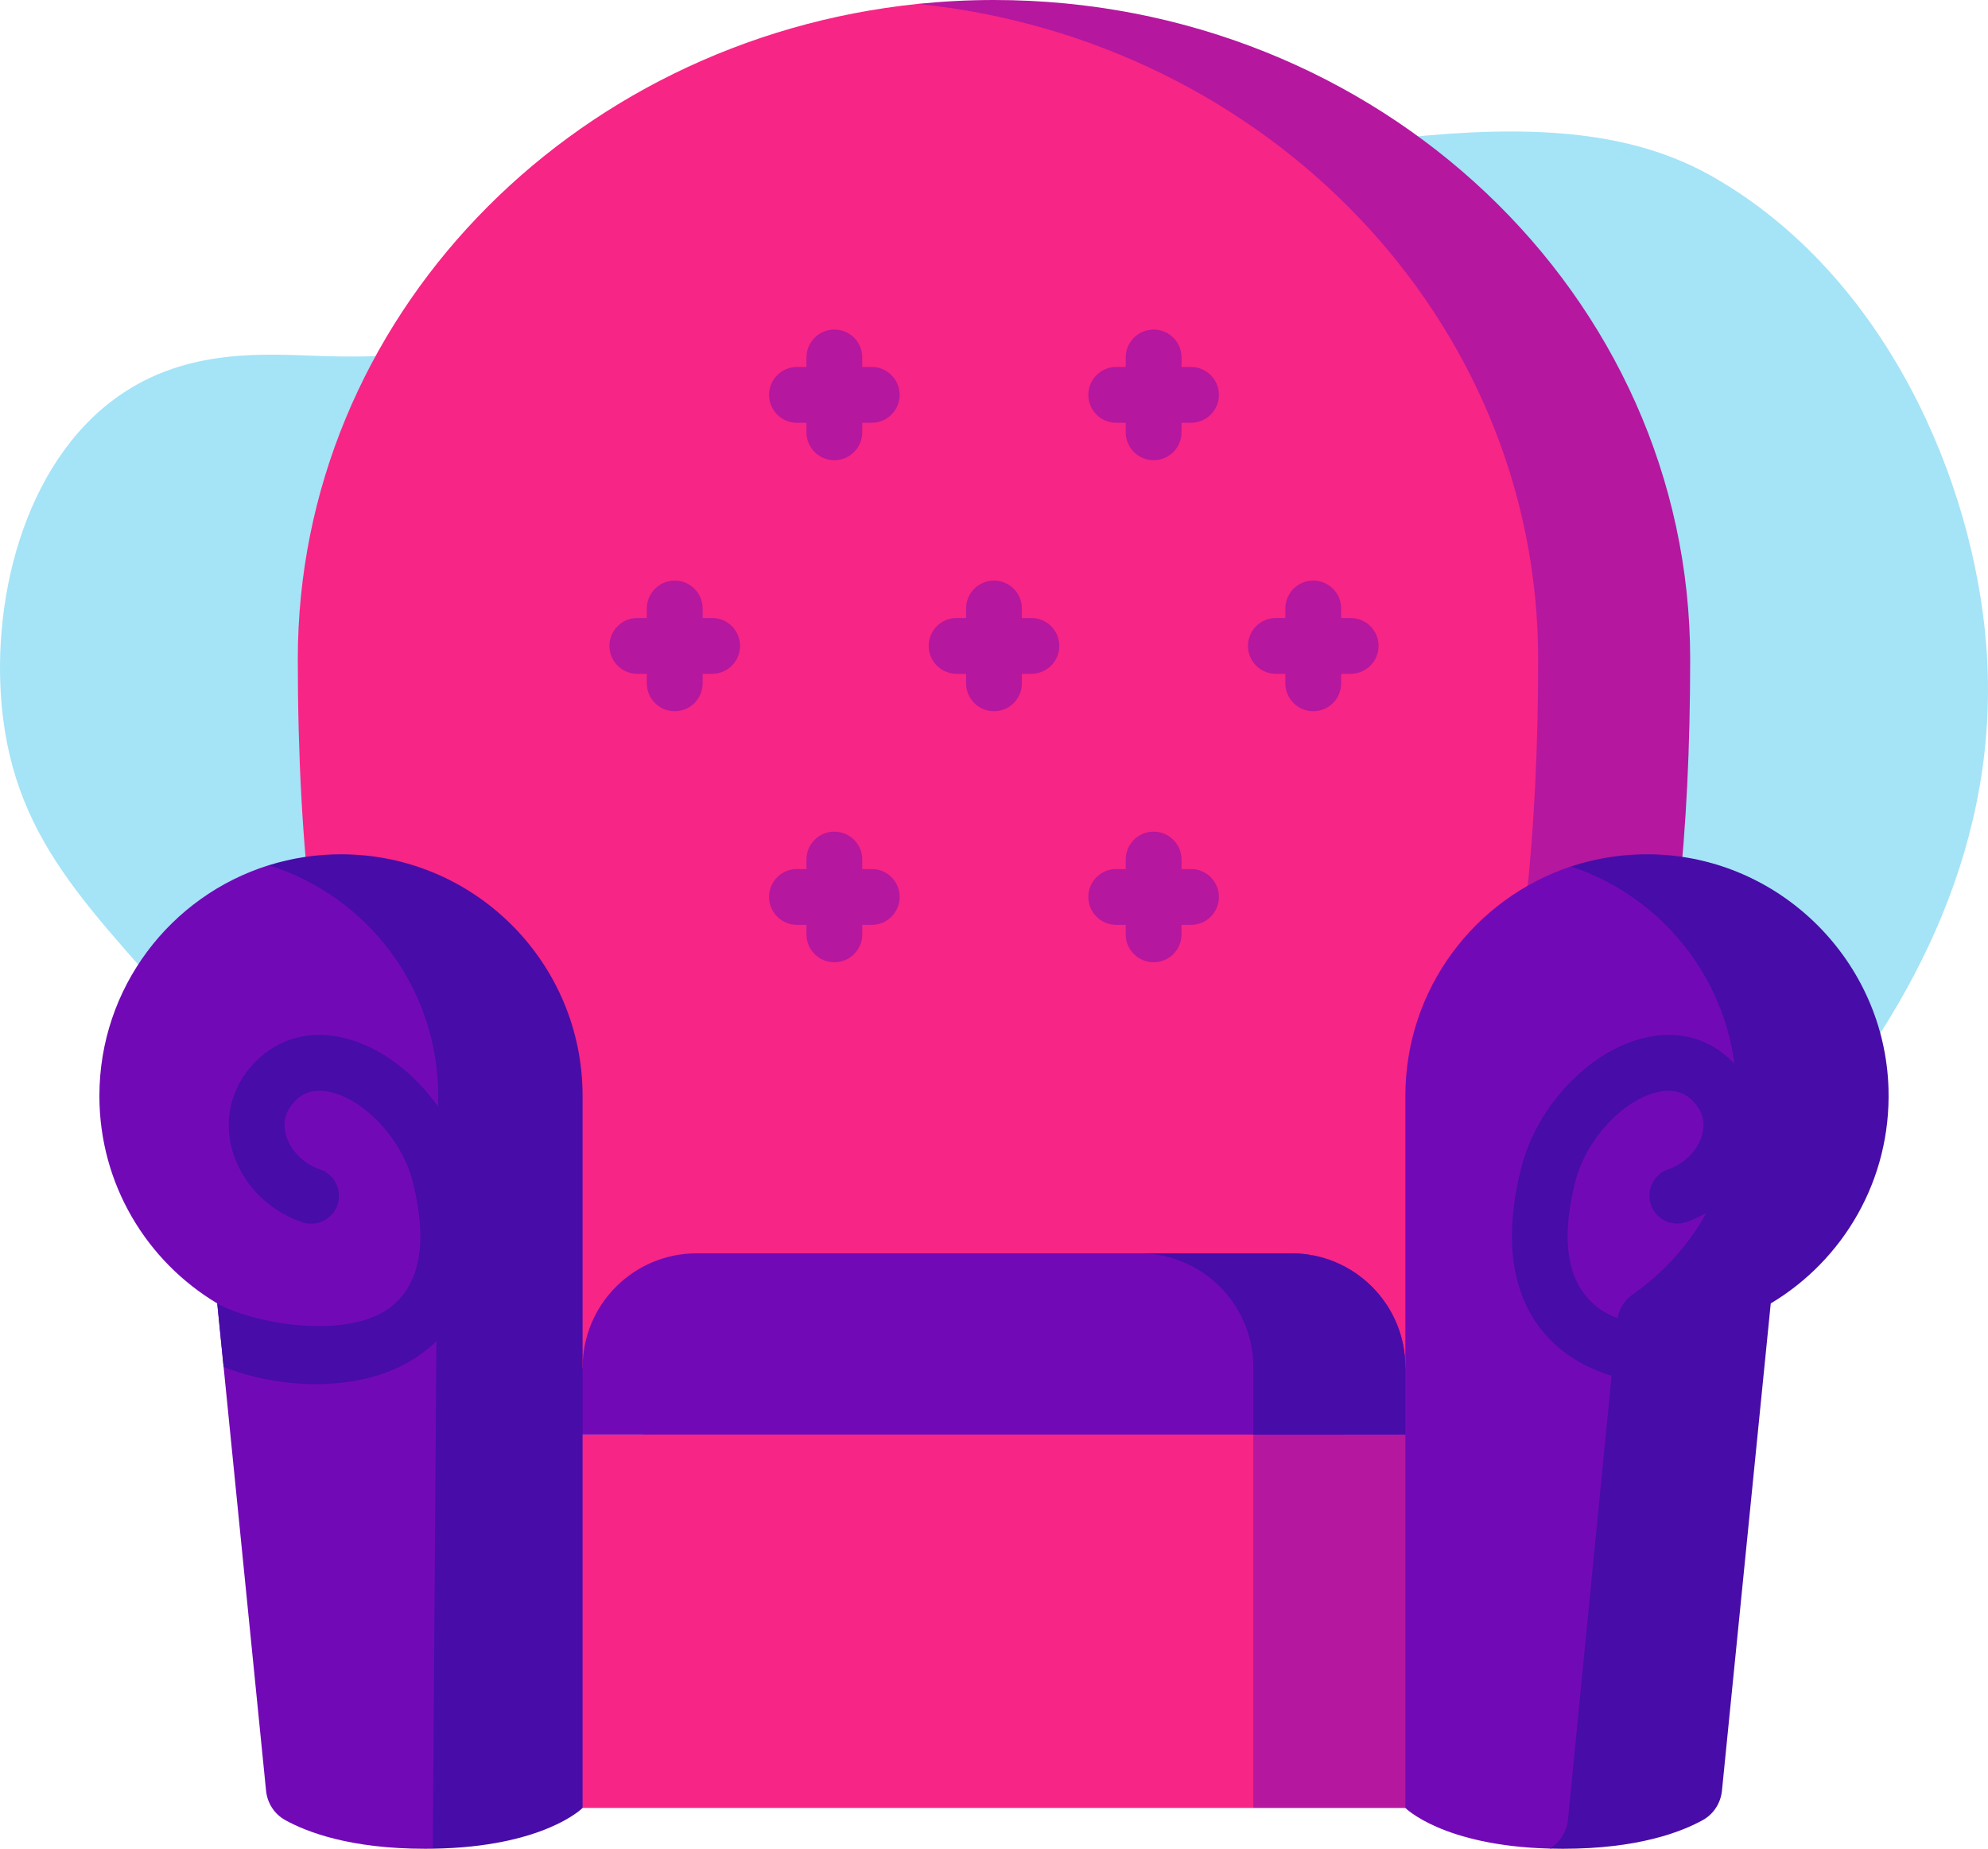
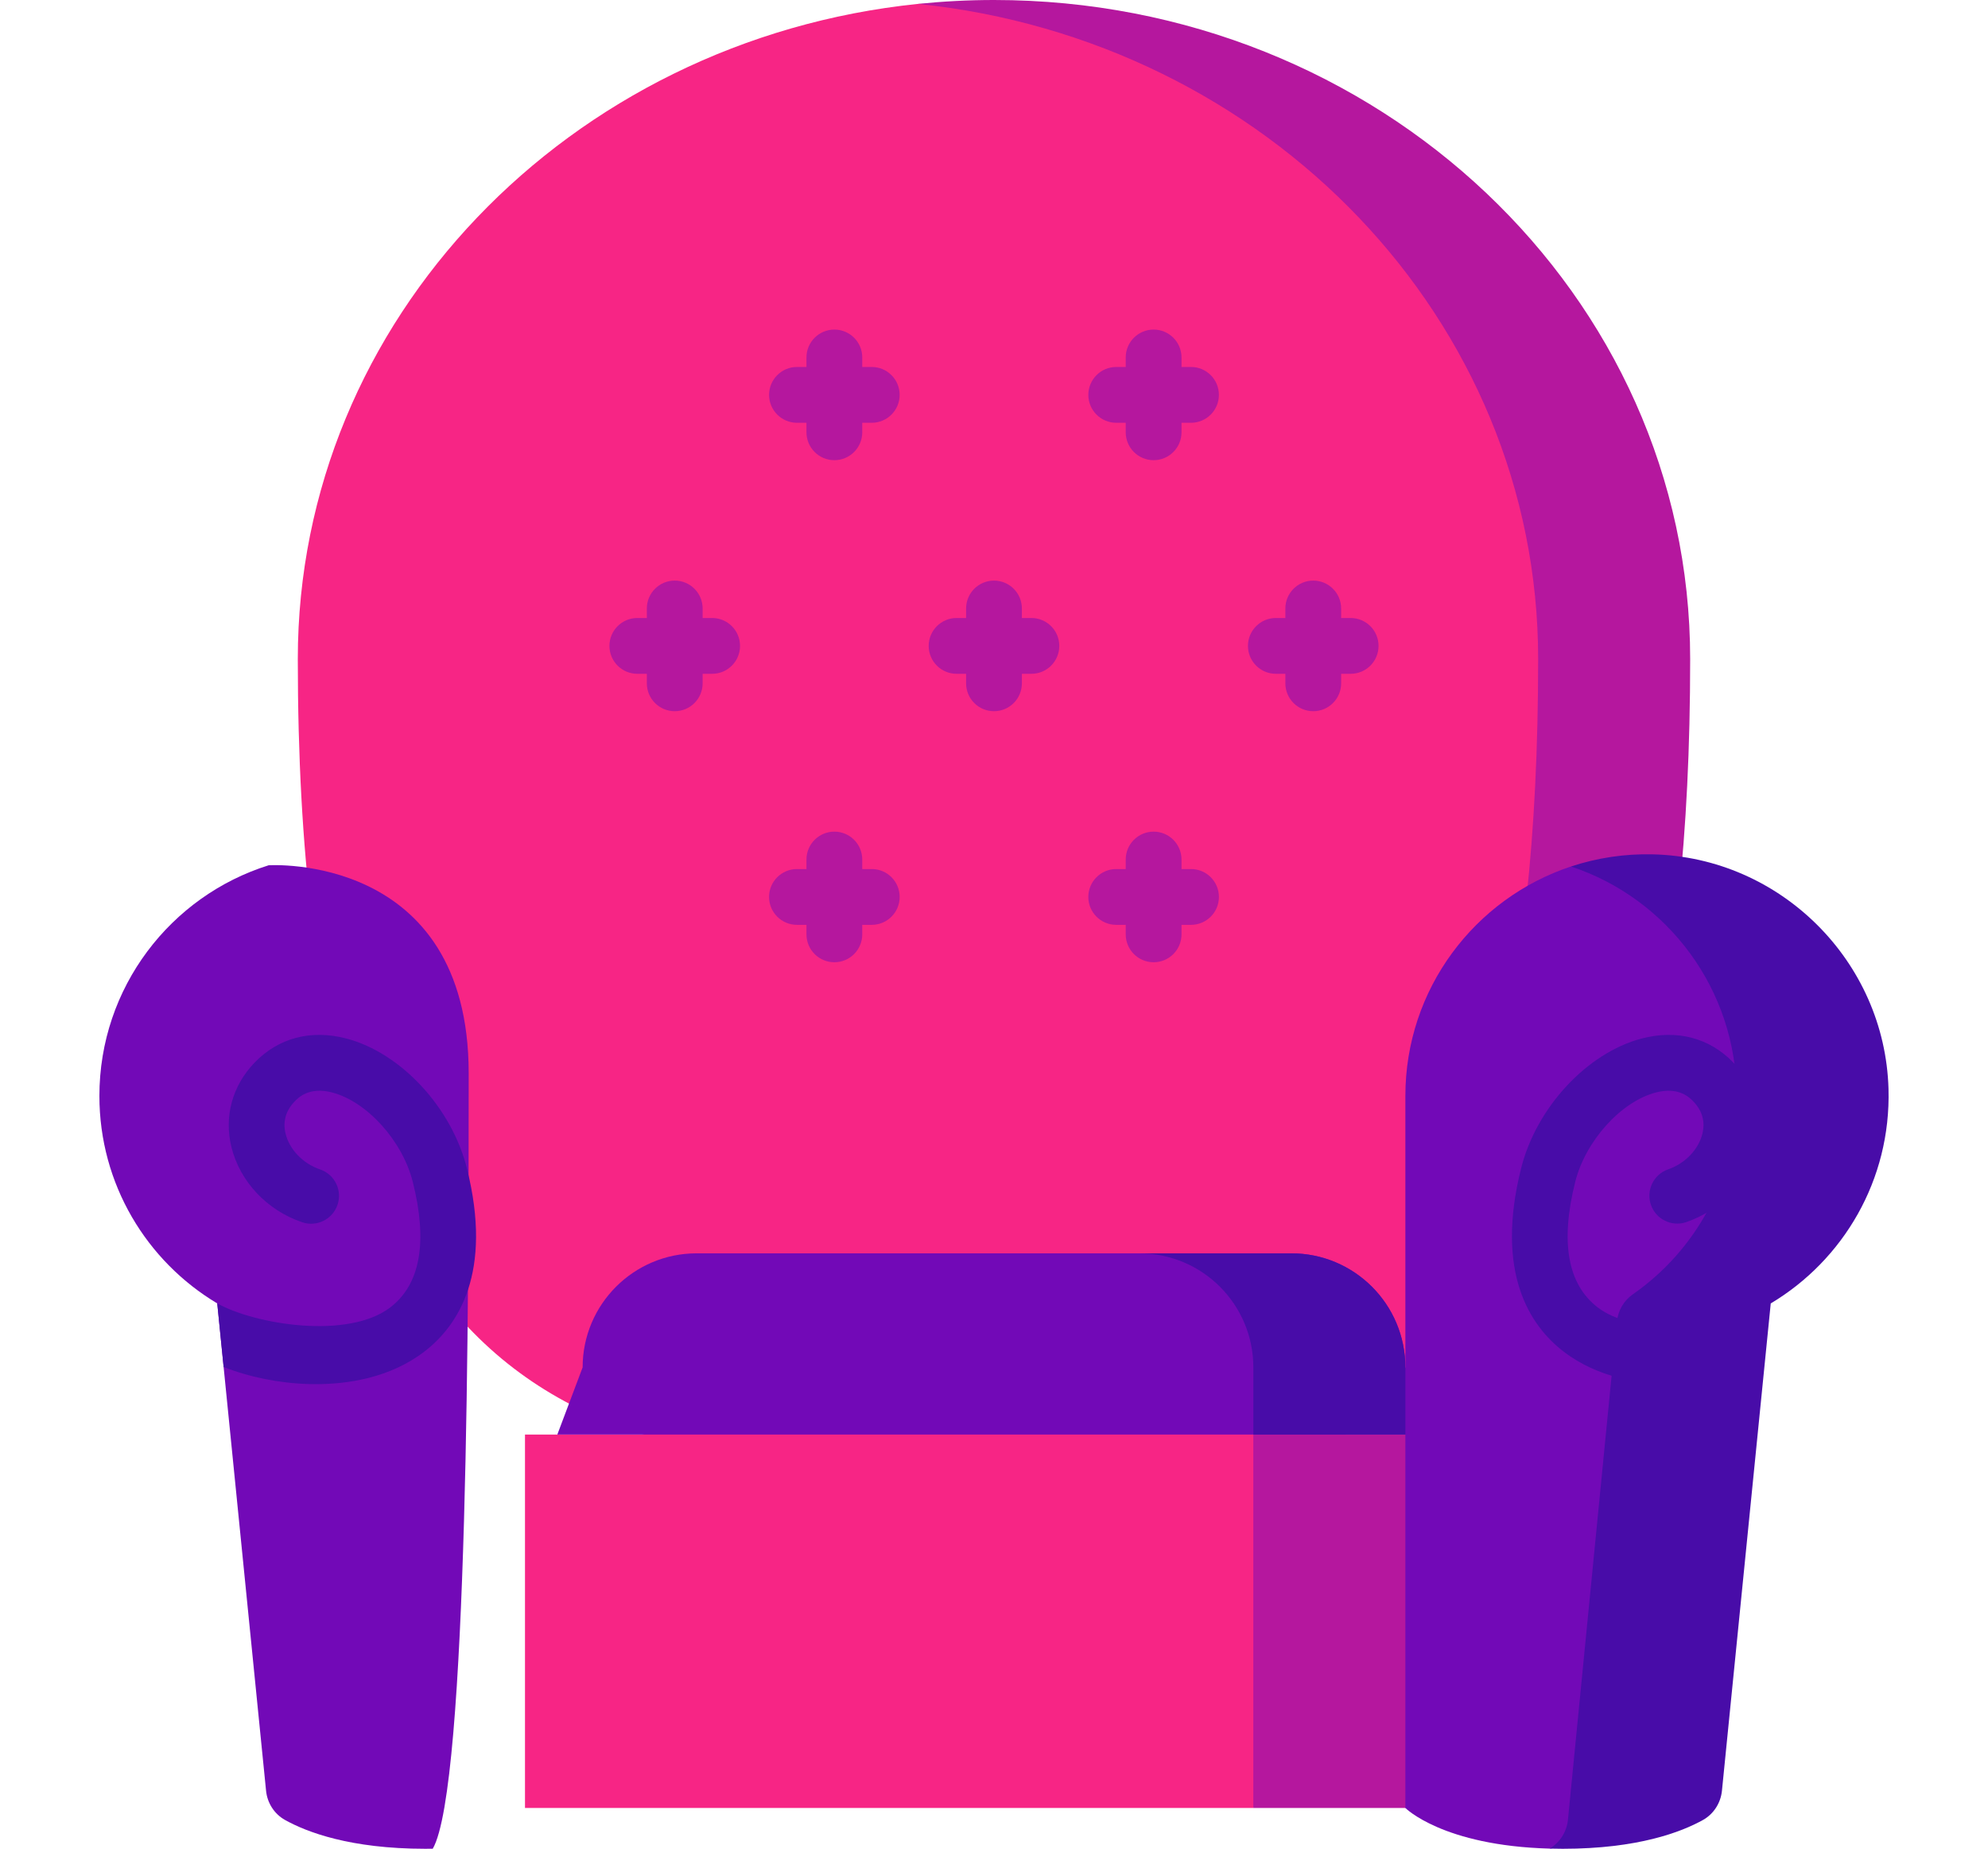
<svg xmlns="http://www.w3.org/2000/svg" id="Ebene_1" width="491.706" height="457.234" viewBox="0 0 491.706 457.234">
  <defs>
    <style>.cls-1{fill:#7209b7;}.cls-2{fill:#b5179e;}.cls-3{fill:#f72585;}.cls-4{fill:#480ca8;}.cls-5{fill:#4cc9f0;isolation:isolate;opacity:.5;}</style>
  </defs>
-   <path class="cls-5" d="M365.119,352.306c40.355-29.141,133.615-96.483,126.165-192.599-3.157-40.73-24.759-91.286-67.293-115.796-36.498-21.032-88.871-10.341-193.619,11.039-98.123,20.028-99.915,34.755-150.897,33.105-13.67-.442-32.953-2.13-50.079,9.854C5.552,114.592-2.685,149.78.744,177.489c4.304,34.785,26.149,50.996,53.44,84.156,69.814,84.826,47.599,125.437,90.385,150.849,75.28,44.712,201.837-46.675,220.55-60.189h0s0,.001,0,.001Z" />
  <path class="cls-3" d="M380.279,323.301c-31.555,38.133-80.048,40.295-134.428,40.295-95.099,0-172.194-6.624-172.194-200.594C73.657,78.999,140.788,9.825,227.046.965c0,0,100.572-3.882,156.232,101.483,35.162,66.552,6.992,184.541-2.999,220.852Z" />
  <path class="cls-2" d="M380.442,162.999c0,44.068-3.98,78.462-11.246,105.31h37.602c7.265-26.847,11.244-61.243,11.244-105.31C418.043,72.983,340.953,0,245.851,0c-6.355,0-12.625.329-18.8.968,86.255,8.864,153.392,78.03,153.392,162.031Z" />
  <path class="cls-3" d="M348.208,354.783l-38.216,92.357h-180.142v-92.357h218.358Z" />
  <path class="cls-2" d="M309.994,354.787h51.859v92.354h-51.859v-92.354Z" />
  <path class="cls-1" d="M172.308,309.968h147.086c15.574,0,28.2,12.626,28.2,28.2l11.198,16.618h-220.944l6.26-16.618c0-15.574,12.626-28.2,28.2-28.2Z" />
  <path class="cls-4" d="M347.599,338.17l11.193,16.619h-48.794v-16.619c0-15.576-12.634-28.2-28.2-28.2h37.6c15.566,0,28.201,12.625,28.201,28.2h0Z" />
  <path class="cls-1" d="M115.924,265.427c0,54.618-.134,176.704-8.886,191.788-.616.009-1.241.018-1.875.018-18.575,0-29.336-4.153-34.668-7.126-2.661-1.482-4.385-4.206-4.688-7.225l-12.074-120.524c-17.459-10.431-29.149-29.506-29.149-51.323,0-26.782,17.611-49.456,41.892-57.047v.009s49.447-3.197,49.447,51.43h0Z" />
-   <path class="cls-4" d="M144.094,271.034v176.102s-9.522,9.654-37.055,10.077l1.335-186.179c0-26.781-17.616-49.454-41.897-57.04,5.781-1.807,11.804-2.723,17.861-2.717,33.004,0,59.756,26.753,59.756,59.756h0Z" />
  <path class="cls-1" d="M447.524,274.018c0,53.769-36.132,60.226-36.132,60.226,0,0-5.903,121.158-28.113,122.944h-.009c-26.461-.723-35.668-10.047-35.668-10.047v-176.106c0-26.434,17.164-48.867,40.963-56.743h.009c.982.107,58.949,6.412,58.949,59.726Z" />
  <path class="cls-4" d="M467.097,269.306c.637,22.537-11.209,42.345-29.125,53.054l-12.07,120.519c-.31,3.026-2.04,5.743-4.691,7.229-5.33,2.97-16.093,7.125-34.668,7.125-1.119,0-2.209-.019-3.262-.047,2.557-1.504,4.239-4.174,4.531-7.134l12.116-123.193c.266-2.706,1.677-5.185,3.91-6.737,15.52-10.793,25.683-28.748,25.683-49.086,0-26.433-17.165-48.862-40.956-56.74,6.52-2.154,13.363-3.169,20.228-3.001,31.58.738,57.413,26.434,58.305,58.01Z" />
  <path class="cls-4" d="M432.563,324.699c-11.001,3.794-28.637,5.369-37.416-1.375-7.411-5.693-9.274-16.132-5.538-31.027,2.536-10.107,11.276-19.814,19.899-22.097,5.748-1.524,8.436,1.288,9.321,2.211,2.214,2.312,2.967,4.992,2.239,7.965-.966,3.943-4.311,7.412-8.522,8.838-3.591,1.276-5.468,5.221-4.193,8.812,1.249,3.516,5.067,5.403,8.619,4.258,8.701-2.946,15.406-10.083,17.499-18.624,1.843-7.523-.225-15.101-5.674-20.792-5.935-6.199-14.041-8.331-22.821-6.007-13.47,3.568-25.981,17.059-29.75,32.08-6.477,25.813,2.143,38.898,10.515,45.329,8.53,6.552,19.03,8.057,26.873,8.057.575,0,1.137-.008,1.682-.023,5.877-.16,11.893-1.181,17.269-2.866v-14.738h0Z" />
  <path class="cls-2" d="M176.133,152.843h-2.346v-2.346c.003-3.811-3.084-6.902-6.895-6.905-3.811-.003-6.902,3.084-6.905,6.895v2.356h-2.346c-3.811-.003-6.902,3.084-6.905,6.895-.003,3.811,3.084,6.902,6.895,6.905h2.356v2.346c-.003,3.811,3.084,6.902,6.895,6.905,3.811.003,6.902-3.084,6.905-6.895v-2.356h2.346c3.811.003,6.902-3.084,6.905-6.895.003-3.811-3.084-6.902-6.895-6.905h-.01ZM255.096,152.843h-2.346v-2.346c.003-3.811-3.084-6.902-6.895-6.905-3.811-.003-6.902,3.084-6.904,6.895v2.356h-2.346c-3.811-.003-6.902,3.084-6.905,6.895-.003,3.811,3.084,6.902,6.895,6.905h2.356v2.346c-.003,3.811,3.084,6.902,6.895,6.905,3.811.003,6.902-3.084,6.905-6.895v-2.356h2.346c3.811.003,6.902-3.084,6.904-6.895.003-3.811-3.084-6.902-6.895-6.905h-.01ZM334.061,152.843h-2.346v-2.346c.003-3.811-3.084-6.902-6.895-6.905-3.811-.003-6.902,3.084-6.904,6.895v2.356h-2.346c-3.811-.003-6.902,3.084-6.904,6.895-.003,3.811,3.084,6.902,6.895,6.905h2.356v2.346c-.003,3.811,3.084,6.902,6.895,6.905,3.811.003,6.902-3.084,6.904-6.895v-2.356h2.346c3.811.003,6.902-3.084,6.904-6.895.003-3.811-3.084-6.902-6.895-6.905h-.01ZM215.615,90.759h-2.346v-2.346c.003-3.811-3.084-6.902-6.895-6.904-3.811-.003-6.902,3.084-6.905,6.895v2.356h-2.346c-3.811,0-6.9,3.089-6.9,6.9s3.089,6.9,6.9,6.9h2.346v2.346c-.003,3.811,3.084,6.902,6.895,6.904,3.811.003,6.902-3.084,6.905-6.895v-2.356h2.346c3.811,0,6.9-3.089,6.9-6.9,0-3.81-3.088-6.899-6.898-6.9,0,0-.001,0-.002,0ZM294.578,90.759h-2.346v-2.346c.003-3.811-3.084-6.902-6.895-6.904-3.811-.003-6.902,3.084-6.904,6.895v2.356h-2.346c-3.811,0-6.9,3.089-6.9,6.9s3.089,6.9,6.9,6.9h2.346v2.346c-.003,3.811,3.084,6.902,6.895,6.904,3.811.003,6.902-3.084,6.904-6.895v-2.356h2.346c3.811,0,6.9-3.089,6.9-6.9h0c0-3.81-3.088-6.899-6.898-6.9,0,0-.001,0-.002,0ZM215.615,214.929h-2.346v-2.346c.003-3.811-3.084-6.902-6.895-6.905-3.811-.003-6.902,3.084-6.905,6.895v2.356h-2.346c-3.811-.003-6.902,3.084-6.905,6.895-.003,3.811,3.084,6.902,6.895,6.905h2.356v2.346c-.003,3.811,3.084,6.902,6.895,6.904,3.811.003,6.902-3.084,6.905-6.895v-2.356h2.346c3.811.003,6.902-3.084,6.905-6.895.003-3.811-3.084-6.902-6.895-6.905h-.01ZM294.578,214.929h-2.346v-2.346c.003-3.811-3.084-6.902-6.895-6.905-3.811-.003-6.902,3.084-6.904,6.895v2.356h-2.346c-3.811-.003-6.902,3.084-6.904,6.895-.003,3.811,3.084,6.902,6.895,6.905h2.356v2.346c-.003,3.811,3.084,6.902,6.895,6.904,3.811.003,6.902-3.084,6.904-6.895v-2.356h2.346c3.811.003,6.902-3.084,6.904-6.895.003-3.811-3.084-6.902-6.895-6.905h-.01Z" />
  <path class="cls-4" d="M115.478,288.938c-3.769-15.02-16.28-28.512-29.75-32.08-8.779-2.325-16.885-.193-22.821,6.007-5.449,5.691-7.518,13.27-5.674,20.792,2.093,8.541,8.798,15.678,17.499,18.624,3.607,1.223,7.523-.71,8.746-4.317,0-.002.001-.004.002-.005,1.223-3.609-.712-7.525-4.32-8.747,0,0-.001,0-.002,0-4.212-1.426-7.556-4.896-8.522-8.838-.729-2.973.025-5.652,2.239-7.965.884-.923,3.574-3.733,9.321-2.211,8.621,2.283,17.362,11.991,19.899,22.097,3.737,14.895,1.874,25.334-5.538,31.027-10.432,8.013-33.371,4.283-42.822-.963l1.574,15.709c6.247,2.492,13.779,4.032,21.101,4.23.545.015,1.106.023,1.682.023,7.843,0,18.343-1.506,26.873-8.057,8.37-6.429,16.99-19.514,10.514-45.327h0Z" />
</svg>